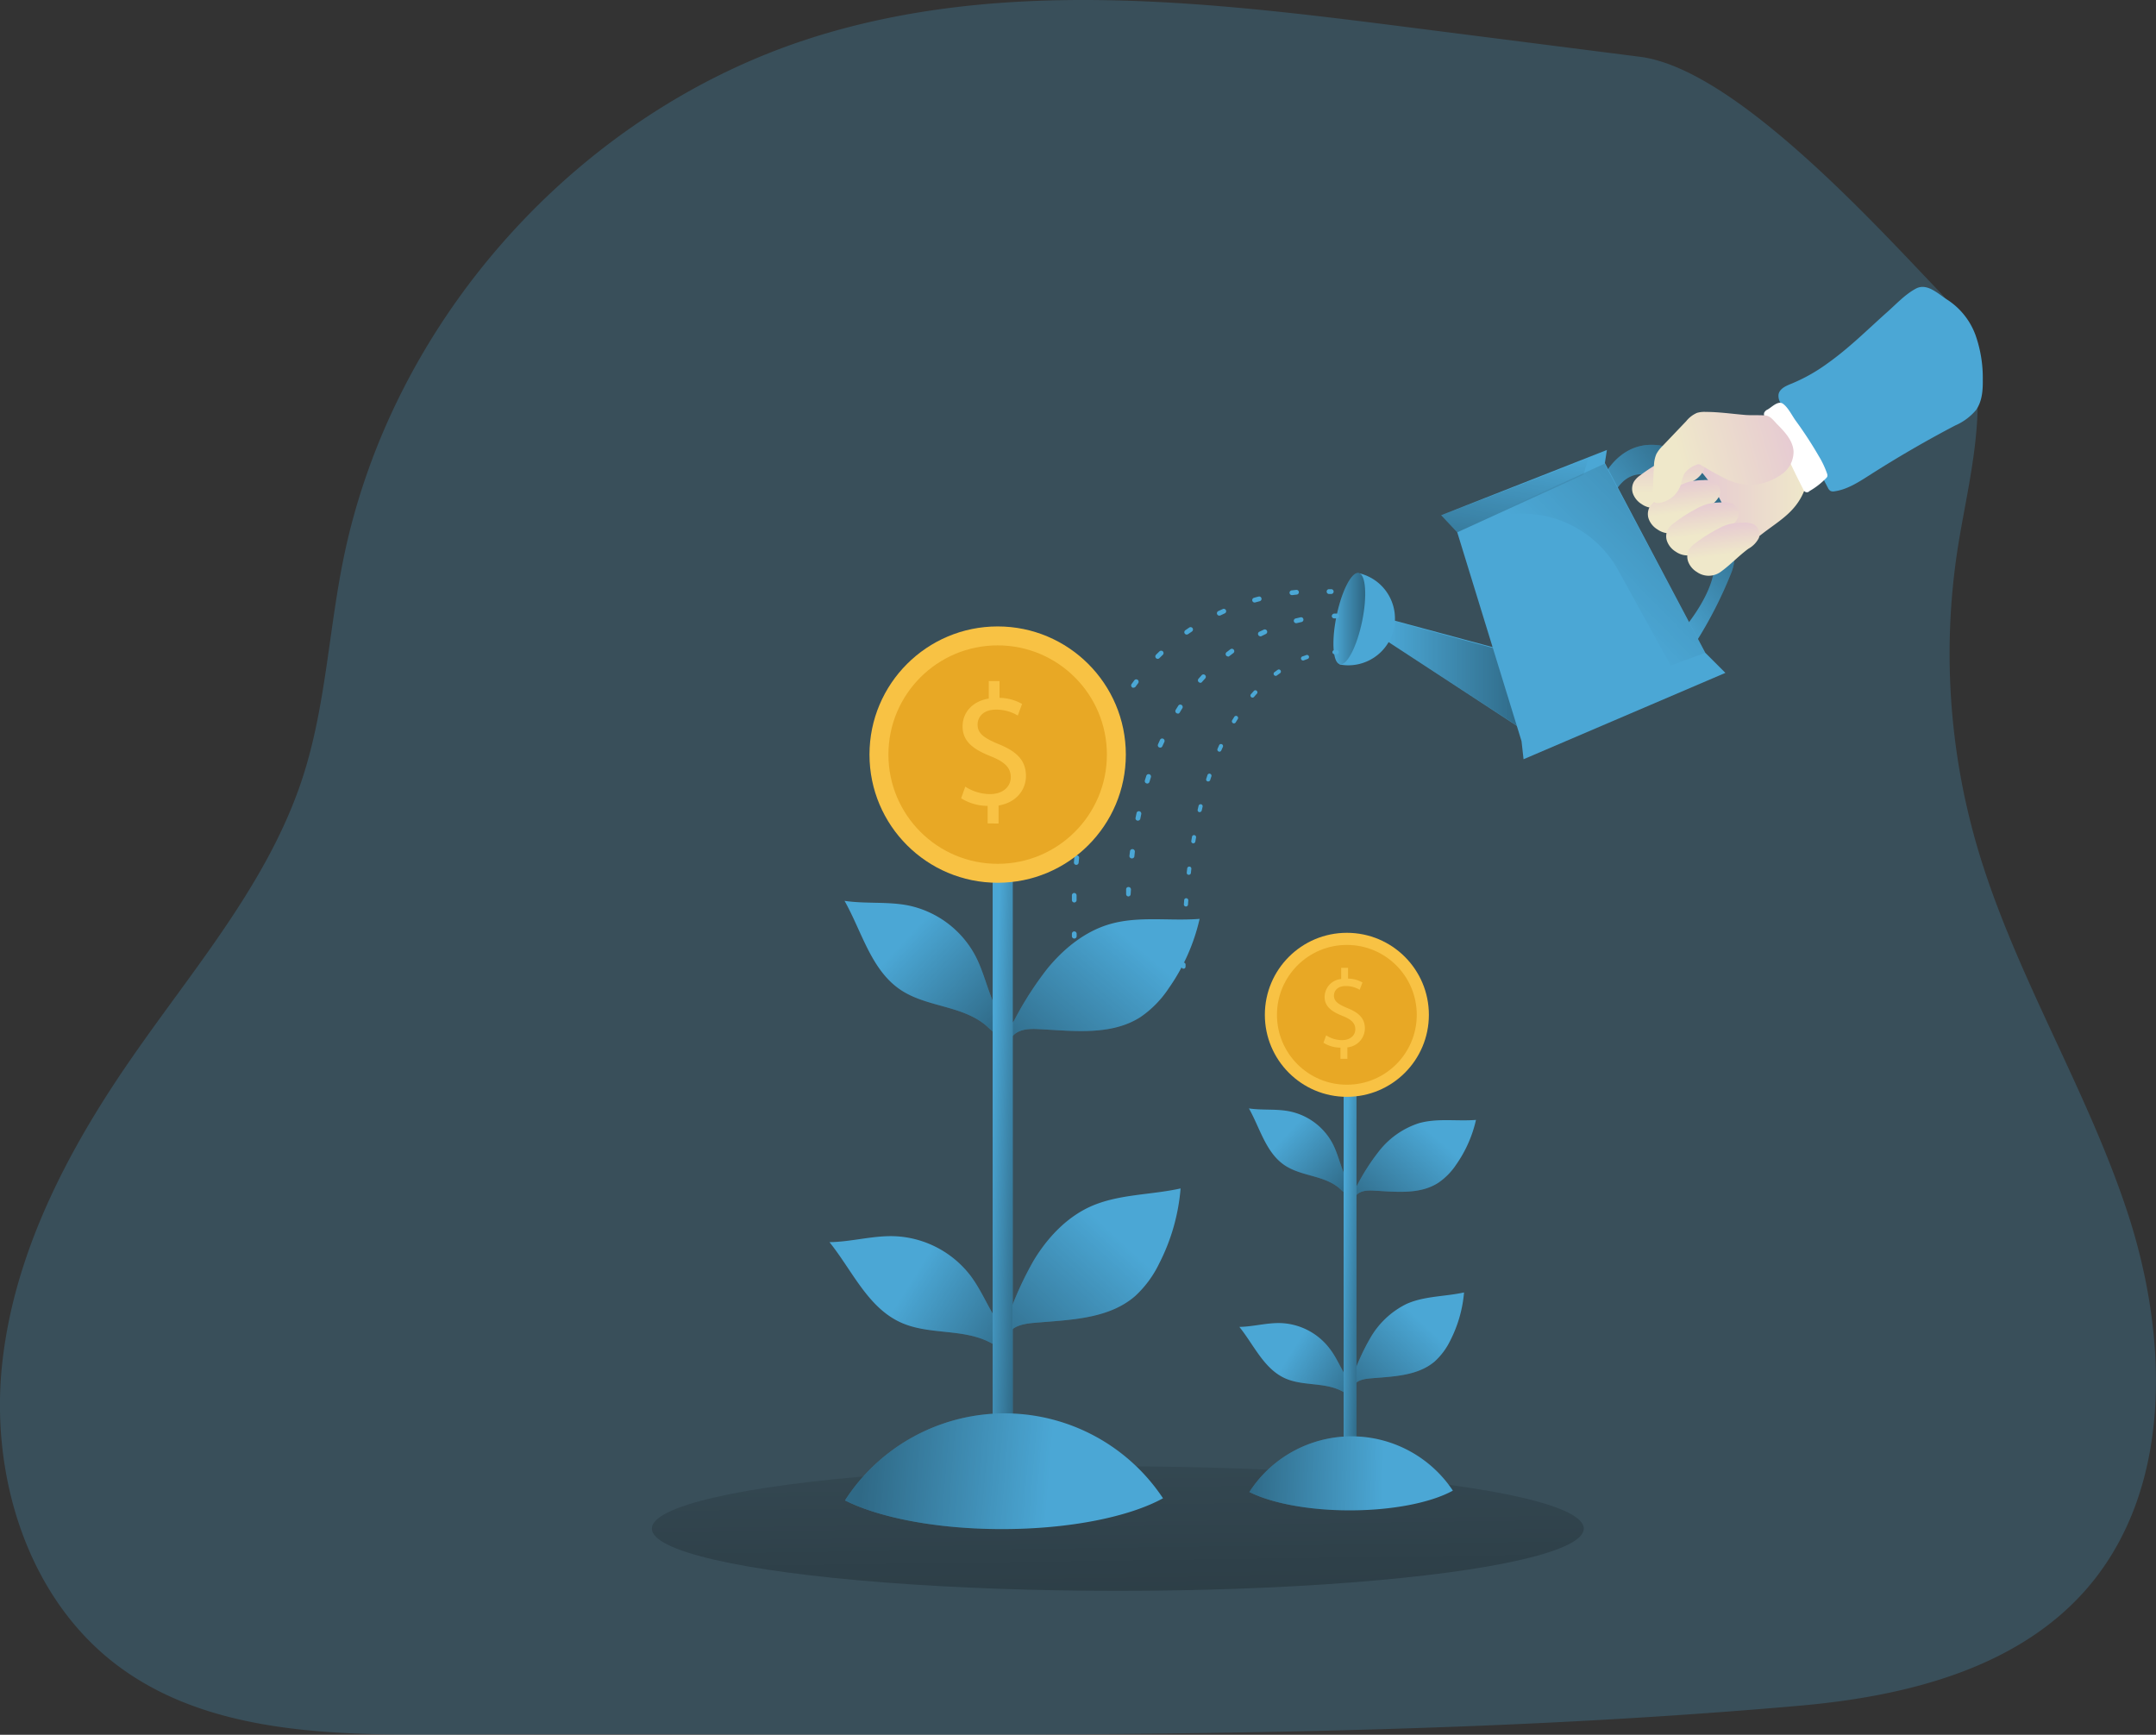
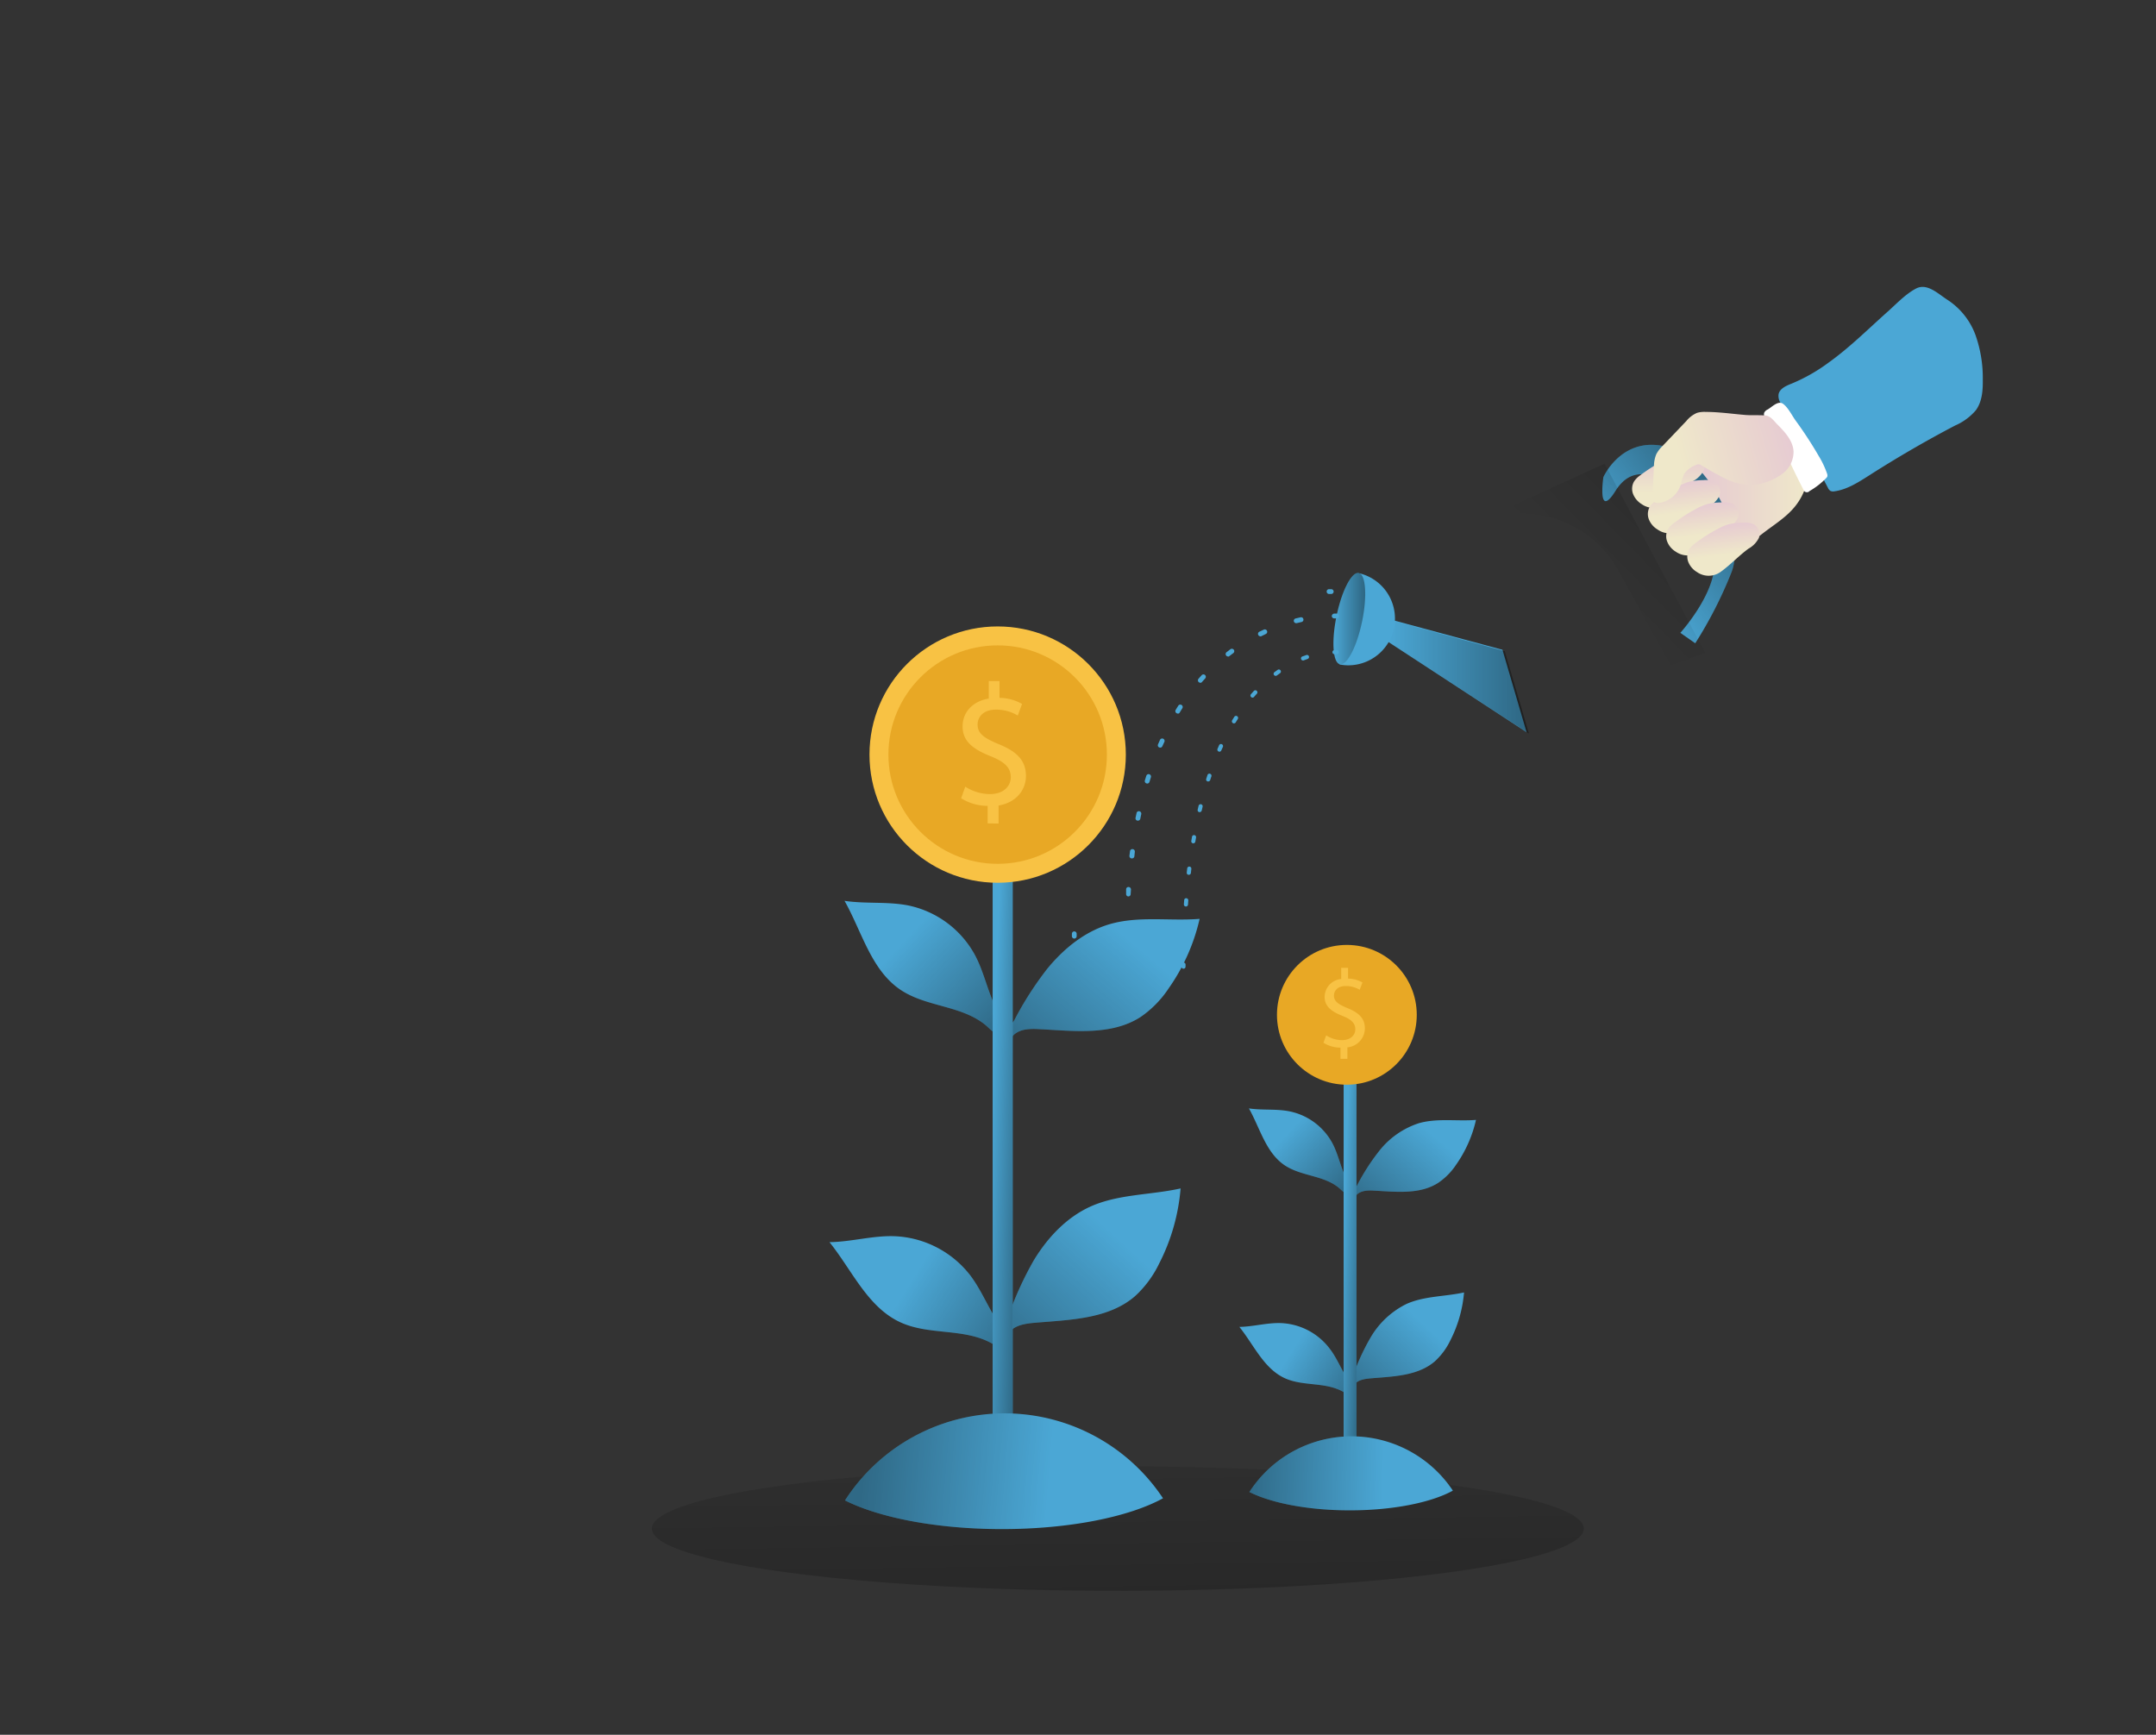
<svg xmlns="http://www.w3.org/2000/svg" xmlns:xlink="http://www.w3.org/1999/xlink" id="Layer_1" data-name="Layer 1" viewBox="0 0 521.27 419.46">
  <rect x="0" y="0" width="521.27" height="419.46" fill="#333333" stroke="none" />
  <defs>
    <linearGradient id="linear-gradient" x1="335.42" y1="163.77" x2="369.65" y2="163.77" gradientUnits="userSpaceOnUse">
      <stop offset="0" stop-color="#010101" stop-opacity="0" />
      <stop offset="0.95" stop-color="#010101" />
    </linearGradient>
    <linearGradient id="linear-gradient-2" x1="414.41" y1="140.87" x2="445.57" y2="140.87" gradientUnits="userSpaceOnUse">
      <stop offset="0" stop-color="#e4c5d5" />
      <stop offset="0.42" stop-color="#e9d3cf" />
      <stop offset="1" stop-color="#efe8ca" />
    </linearGradient>
    <linearGradient id="linear-gradient-3" x1="402.02" y1="159.67" x2="426.78" y2="140.57" xlink:href="#linear-gradient" />
    <linearGradient id="linear-gradient-4" x1="412.09" y1="129.7" x2="412.09" y2="140.18" xlink:href="#linear-gradient-2" />
    <linearGradient id="linear-gradient-5" x1="415.06" y1="136.09" x2="416.19" y2="144.91" xlink:href="#linear-gradient-2" />
    <linearGradient id="linear-gradient-6" x1="419.49" y1="141.43" x2="420.62" y2="150.25" xlink:href="#linear-gradient-2" />
    <linearGradient id="linear-gradient-7" x1="424.59" y1="146.35" x2="425.72" y2="155.17" xlink:href="#linear-gradient-2" />
    <linearGradient id="linear-gradient-8" x1="447.21" y1="123.7" x2="415" y2="132.6" xlink:href="#linear-gradient-2" />
    <linearGradient id="linear-gradient-9" x1="392.31" y1="164.4" x2="454.79" y2="103.21" xlink:href="#linear-gradient" />
    <linearGradient id="linear-gradient-10" x1="331.12" y1="170.57" x2="338.8" y2="170.57" gradientTransform="translate(434.31 -191.95) rotate(78.34)" xlink:href="#linear-gradient" />
    <linearGradient id="linear-gradient-11" x1="367.68" y1="107.7" x2="354.09" y2="200.2" xlink:href="#linear-gradient" />
    <linearGradient id="linear-gradient-12" x1="269.7" y1="329.11" x2="273.58" y2="607.51" xlink:href="#linear-gradient" />
    <linearGradient id="linear-gradient-13" x1="283.42" y1="249.7" x2="255.9" y2="282.08" xlink:href="#linear-gradient" />
    <linearGradient id="linear-gradient-14" x1="227.65" y1="248.15" x2="251.69" y2="270.49" xlink:href="#linear-gradient" />
    <linearGradient id="linear-gradient-15" x1="279.2" y1="320.56" x2="249.42" y2="352.77" xlink:href="#linear-gradient" />
    <linearGradient id="linear-gradient-16" x1="229.11" y1="330.61" x2="256.47" y2="347.76" xlink:href="#linear-gradient" />
    <linearGradient id="linear-gradient-17" x1="239.02" y1="283.69" x2="247.6" y2="284.02" xlink:href="#linear-gradient" />
    <linearGradient id="linear-gradient-18" x1="262.47" y1="377.78" x2="215.21" y2="373.9" xlink:href="#linear-gradient" />
    <linearGradient id="linear-gradient-19" x1="355.79" y1="295.96" x2="338.18" y2="316.67" xlink:href="#linear-gradient" />
    <linearGradient id="linear-gradient-20" x1="320.11" y1="294.97" x2="335.48" y2="309.26" xlink:href="#linear-gradient" />
    <linearGradient id="linear-gradient-21" x1="353.09" y1="341.3" x2="334.03" y2="361.91" xlink:href="#linear-gradient" />
    <linearGradient id="linear-gradient-22" x1="321.04" y1="347.72" x2="338.54" y2="358.7" xlink:href="#linear-gradient" />
    <linearGradient id="linear-gradient-23" x1="324.24" y1="310.15" x2="329.73" y2="310.36" xlink:href="#linear-gradient" />
    <linearGradient id="linear-gradient-24" x1="343.15" y1="377.46" x2="308.68" y2="376.49" xlink:href="#linear-gradient" />
  </defs>
  <title>Saving 2</title>
-   <path d="M436.9,51.91c-11.06-9-22.27-16-31.66-17.2l-56.06-7.15c-48.11-6.14-98-12.13-144.26,2.58-56.49,18-101.48,68.14-113.21,126.25-3.53,17.46-4.28,35.53-9.77,52.48C73.71,234.27,55.62,255,40.42,277,25,299.26,12,324.18,9.21,351.17s6.3,56.33,28,72.58,51.06,16.8,78.21,16.65c108.61-.59,220.6,2.51,328.58-7,25.2-2.24,51.87-8.77,68.71-27.65,21.45-24.07,20.46-61.09,10.37-91.71s-27.78-58.42-36.63-89.42a166.53,166.53,0,0,1-4.43-70.8c3-19.6,11.3-46-4.49-62.42C468,81.42,452.59,64.66,436.9,51.91Z" transform="translate(-8.73 -20.98)" fill="#4ba7d5" opacity="0.24" style="isolation:isolate" />
  <polygon points="363.26 157.12 336.31 149.83 334.85 154.69 369.08 177.03 363.26 157.12" fill="#4ba7d5" />
  <polygon points="363.82 157.46 336.87 150.17 335.42 155.03 369.65 177.36 363.82 157.46" opacity="0.37" fill="url(#linear-gradient)" />
  <path d="M434.38,150.38c-1.58,1.25-3.1,2.78-5.08,3.18-2.89.58-5.62-1.44-7.77-3.47-2.9-2.74-5.65-5.9-6.72-9.75s0-8.53,3.32-10.71c2.19-1.41,4.95-1.56,7.56-1.56a87.83,87.83,0,0,1,13.74,1.14,8.8,8.8,0,0,1,3.07.91c3.36,1.94,3.68,6.7,2.31,9.86C442.61,145.09,438.52,147.1,434.38,150.38Z" transform="translate(-8.73 -20.98)" fill="url(#linear-gradient-2)" />
  <path d="M396.39,136.34s4.22-9.49,14.31-7.54,20.53,20.77,16.64,30.6a101.28,101.28,0,0,1-8.74,17.12L415,174s8.26-9.11,8.26-16.75-12.39-19.43-12.75-19.79-6.68-5-11.17,2.18S396.39,136.34,396.39,136.34Z" transform="translate(-8.73 -20.98)" fill="#4ba7d5" />
  <path d="M396.39,136.34s4.22-9.49,14.31-7.54,20.53,20.77,16.64,30.6a101.28,101.28,0,0,1-8.74,17.12L415,174s8.26-9.11,8.26-16.75-12.39-19.43-12.75-19.79-6.68-5-11.17,2.18S396.39,136.34,396.39,136.34Z" transform="translate(-8.73 -20.98)" opacity="0.37" fill="url(#linear-gradient-3)" />
  <path d="M441.82,113.77c-1.34.53-2.95,1.26-3.09,2.7A3.2,3.2,0,0,0,439,118a27.88,27.88,0,0,0,3.17,5.11c3.39,4.93,5.68,10.51,8.49,15.79a1.74,1.74,0,0,0,.65.79,1.65,1.65,0,0,0,1,.08c3-.42,5.72-2.17,8.31-3.82q10.16-6.5,20.83-12.09a13.75,13.75,0,0,0,5-3.69c1.5-2.06,1.71-4.78,1.67-7.34A31.05,31.05,0,0,0,486.36,102a17.23,17.23,0,0,0-6.67-8.45c-2.29-1.44-5-4.24-7.73-2.79s-5,4-7.22,5.92c-4.63,4.15-9.06,8.55-14.14,12.15A41.75,41.75,0,0,1,441.82,113.77Z" transform="translate(-8.73 -20.98)" fill="#4ba7d5" />
  <path d="M436.09,120a1.64,1.64,0,0,0-.84.82,1.4,1.4,0,0,0,.1.9c.57,1.49,1.77,2.62,2.67,3.93a22.5,22.5,0,0,1,1.74,3.34c1.59,3.49,3.24,7,5,10.38a.86.86,0,0,0,1.48.34,18.16,18.16,0,0,0,4-3.11,1.16,1.16,0,0,0,.3-.43,1.2,1.2,0,0,0-.06-.65,21.71,21.71,0,0,0-2-4.24,96.68,96.68,0,0,0-5.65-8.66c-.85-1.2-1.79-3.12-3-4S437.08,119.47,436.09,120Z" transform="translate(-8.73 -20.98)" fill="#fff" />
  <path d="M405.67,142.89a5.11,5.11,0,0,1-2.07-2.39,3.53,3.53,0,0,1,.2-3.09,5.52,5.52,0,0,1,1.48-1.49,39.76,39.76,0,0,1,5.23-3.36,13.16,13.16,0,0,1,3.06-1.26,15.62,15.62,0,0,1,3.13-.33,5.39,5.39,0,0,1,2.71.38,2.76,2.76,0,0,1,1.3,3.26,6.15,6.15,0,0,1-2.54,2.64c-2.36,1.73-4.35,3.92-6.74,5.62A5,5,0,0,1,405.67,142.89Z" transform="translate(-8.73 -20.98)" fill="url(#linear-gradient-4)" />
  <path d="M409.47,149a5,5,0,0,1-2.06-2.39,3.56,3.56,0,0,1,.19-3.09,5.86,5.86,0,0,1,1.49-1.49,39.76,39.76,0,0,1,5.23-3.36,13.09,13.09,0,0,1,3.05-1.26,15.79,15.79,0,0,1,3.14-.33,5.4,5.4,0,0,1,2.71.38,2.78,2.78,0,0,1,1.3,3.26A6.17,6.17,0,0,1,422,143.4c-2.36,1.73-4.35,3.92-6.74,5.62A5,5,0,0,1,409.47,149Z" transform="translate(-8.73 -20.98)" fill="url(#linear-gradient-5)" />
  <path d="M413.9,154.38a5,5,0,0,1-2.06-2.39,3.56,3.56,0,0,1,.19-3.09,5.67,5.67,0,0,1,1.49-1.48,38.83,38.83,0,0,1,5.23-3.37,13.09,13.09,0,0,1,3.05-1.26,15.07,15.07,0,0,1,3.14-.32,5.29,5.29,0,0,1,2.71.37,2.79,2.79,0,0,1,1.3,3.27,6.24,6.24,0,0,1-2.54,2.63c-2.37,1.73-4.36,3.92-6.75,5.62A5,5,0,0,1,413.9,154.38Z" transform="translate(-8.73 -20.98)" fill="url(#linear-gradient-6)" />
  <path d="M419,159.29a5,5,0,0,1-2.06-2.38,3.59,3.59,0,0,1,.19-3.1,6,6,0,0,1,1.48-1.48,39.5,39.5,0,0,1,5.24-3.36,13.12,13.12,0,0,1,3-1.27,16.48,16.48,0,0,1,3.14-.32,5.51,5.51,0,0,1,2.71.37,2.79,2.79,0,0,1,1.3,3.27,6.17,6.17,0,0,1-2.55,2.64c-2.36,1.73-4.35,3.92-6.74,5.62A4.94,4.94,0,0,1,419,159.29Z" transform="translate(-8.73 -20.98)" fill="url(#linear-gradient-7)" />
  <path d="M421.15,120.58a6.31,6.31,0,0,0-2.12.23,6.8,6.8,0,0,0-2.61,2l-5.72,6a7.81,7.81,0,0,0-1.52,2,7.61,7.61,0,0,0-.56,2.84c-.17,2.55-.25,5.11-.25,7.66a1.5,1.5,0,0,0,.26,1,1.31,1.31,0,0,0,1.11.3,6.48,6.48,0,0,0,5.45-4.7,9.9,9.9,0,0,1,.77-2.4,6.15,6.15,0,0,1,2.8-2.09,1.42,1.42,0,0,1,.56-.18,1.48,1.48,0,0,1,.84.3c1.68,1,3.37,2,5.13,2.86a14.52,14.52,0,0,0,7,1.86,14.28,14.28,0,0,0,7.74-3,6.66,6.66,0,0,0,2.34-5.07c-.11-2.62-2.08-4.74-3.93-6.6-.85-.85-1.59-2-2.84-2.15-1.59-.13-3.23,0-4.84-.12C427.56,121.06,424.36,120.58,421.15,120.58Z" transform="translate(-8.73 -20.98)" fill="url(#linear-gradient-8)" />
-   <polygon points="348.45 124.58 352.33 128.71 367.87 179.21 368.36 183.58 417.16 162.7 412.3 157.84 388.02 111.96 388.51 108.8 348.45 124.58" fill="#4ba7d5" />
  <path d="M346,170.57a11.29,11.29,0,0,1-11.32,11.28,10.39,10.39,0,0,1-2.07-.21l4.94-22A11.25,11.25,0,0,1,346,170.57Z" transform="translate(-8.73 -20.98)" fill="#4ba7d5" />
  <path d="M366.93,146.7l29.74-13.6L421,178.83l-8.33,3.07L400,158.9a26.49,26.49,0,0,0-28.82-13.13Z" transform="translate(-8.73 -20.98)" opacity="0.37" fill="url(#linear-gradient-9)" />
  <ellipse cx="334.96" cy="170.57" rx="11.27" ry="3.16" transform="translate(91.49 443.16) rotate(-78.34)" fill="#4ba7d5" />
  <ellipse cx="334.96" cy="170.57" rx="11.27" ry="3.16" transform="translate(91.49 443.16) rotate(-78.34)" opacity="0.37" fill="url(#linear-gradient-10)" />
-   <polygon points="352.33 128.71 382.88 114.76 383.97 110.87 348.45 124.58 352.33 128.71" fill="url(#linear-gradient-11)" />
  <path d="M330.63,164.6h-.07l-.53,0a.57.57,0,0,1-.54-.61.55.55,0,0,1,.61-.54l.59,0a.58.58,0,0,1-.06,1.15Z" transform="translate(-8.73 -20.98)" fill="#4ba7d5" />
-   <path d="M268.46,239.2h0a.59.59,0,0,1-.57-.59l0-1.15a.57.57,0,0,1,.57-.56h0a.58.58,0,0,1,.56.6l0,1.14A.58.58,0,0,1,268.46,239.2Zm.49-9.1h-.05a.57.57,0,0,1-.52-.63l.1-1.14a.56.56,0,0,1,.63-.52.57.57,0,0,1,.52.63l-.11,1.13A.57.57,0,0,1,269,230.1Zm1.09-9H270a.58.58,0,0,1-.48-.66l.19-1.13a.57.57,0,0,1,.66-.48.58.58,0,0,1,.47.67l-.18,1.12A.58.58,0,0,1,270,221.06Zm1.8-8.94h-.14a.58.58,0,0,1-.42-.7c.09-.38.19-.75.28-1.11a.6.6,0,0,1,.71-.42.58.58,0,0,1,.41.71c-.09.36-.19.73-.28,1.1A.57.57,0,0,1,271.84,212.12Zm2.64-8.71a.45.45,0,0,1-.2,0,.58.58,0,0,1-.35-.74l.4-1.07a.58.58,0,0,1,.75-.34.57.57,0,0,1,.33.74L275,203A.59.59,0,0,1,274.48,203.41Zm3.61-8.36a.54.54,0,0,1-.27-.07.56.56,0,0,1-.24-.77l.53-1a.58.58,0,0,1,1,.54l-.53,1A.58.58,0,0,1,278.09,195.05Zm4.7-7.8a.58.58,0,0,1-.33-.1.59.59,0,0,1-.14-.81l.68-.93a.58.58,0,0,1,.93.69l-.67.91A.57.57,0,0,1,282.79,187.25Zm5.86-7a.58.58,0,0,1-.41-1c.27-.28.55-.54.82-.81a.59.59,0,0,1,.82,0,.58.58,0,0,1,0,.82l-.81.79A.54.54,0,0,1,288.65,180.28Zm7-5.87a.61.61,0,0,1-.48-.25.58.58,0,0,1,.15-.8l.94-.65a.59.59,0,0,1,.81.15.6.6,0,0,1-.16.81l-.93.63A.59.59,0,0,1,295.61,174.41Zm7.87-4.58a.58.58,0,0,1-.24-1.1l1.05-.48a.58.58,0,1,1,.46,1.06l-1,.47A.7.7,0,0,1,303.48,169.83Zm8.54-3.18a.56.56,0,0,1-.55-.42.57.57,0,0,1,.4-.71q.56-.17,1.11-.3a.56.56,0,0,1,.7.41.58.58,0,0,1-.41.71l-1.09.29A.41.41,0,0,1,312,166.65Zm9-1.78a.58.58,0,0,1-.07-1.15l1.15-.12a.57.57,0,1,1,.11,1.14l-1.12.13Z" transform="translate(-8.73 -20.98)" fill="#4ba7d5" />
  <path d="M268.47,247.92a.58.58,0,0,1-.58-.56v-.59a.58.58,0,0,1,.57-.58h0a.58.58,0,0,1,.58.56v.58a.57.57,0,0,1-.56.59Z" transform="translate(-8.73 -20.98)" fill="#4ba7d5" />
  <path d="M331.87,170.51s.11,0-.57,0a.6.6,0,0,1-.58-.59.66.66,0,0,1,.59-.58c.39,0,.6,0,.6,0a.57.57,0,0,1,.54.61A.58.58,0,0,1,331.87,170.51Z" transform="translate(-8.73 -20.98)" fill="#4ba7d5" />
  <path d="M281.55,237.74h0a.57.57,0,0,1-.55-.61L281,236a.55.55,0,0,1,.62-.54.59.59,0,0,1,.55.62l-.08,1.15A.57.57,0,0,1,281.55,237.74Zm.83-9.2h-.07a.58.58,0,0,1-.51-.65l.15-1.16a.59.59,0,0,1,1.16.16L283,228A.58.58,0,0,1,282.38,228.54Zm1.47-9.13h-.11a.58.58,0,0,1-.46-.69l.24-1.13a.56.56,0,0,1,.69-.45.59.59,0,0,1,.45.69l-.23,1.12A.59.59,0,0,1,283.85,219.41Zm2.24-9a.45.45,0,0,1-.16,0,.59.59,0,0,1-.4-.72l.35-1.12a.58.58,0,0,1,.73-.38.58.58,0,0,1,.38.73l-.34,1.1A.59.59,0,0,1,286.09,210.45Zm3.16-8.69a.46.46,0,0,1-.23,0,.57.57,0,0,1-.31-.76l.48-1.07a.57.57,0,0,1,.77-.29.59.59,0,0,1,.29.77l-.47,1A.57.57,0,0,1,289.25,201.76Zm4.24-8.21a.59.59,0,0,1-.31-.09.58.58,0,0,1-.19-.8c.2-.33.41-.66.62-1a.57.57,0,0,1,.8-.18.58.58,0,0,1,.18.8c-.2.32-.41.64-.61,1A.58.58,0,0,1,293.49,193.55Zm5.45-7.45a.59.59,0,0,1-.38-.14.58.58,0,0,1-.06-.82l.78-.88a.58.58,0,0,1,.82,0,.57.57,0,0,1,0,.82c-.25.28-.51.56-.76.85A.6.6,0,0,1,298.94,186.1Zm6.71-6.35a.55.55,0,0,1-.46-.22.58.58,0,0,1,.1-.82l.93-.71a.6.6,0,0,1,.82.13.58.58,0,0,1-.13.81l-.91.69A.57.57,0,0,1,305.65,179.75Zm7.83-4.88a.58.58,0,0,1-.25-1.11l1.06-.5a.58.58,0,1,1,.48,1.06l-1,.49A.58.58,0,0,1,313.48,174.87Zm8.68-3.17a.58.58,0,0,1-.14-1.15l1.15-.27a.57.57,0,0,1,.69.45.58.58,0,0,1-.45.69l-1.11.26Z" transform="translate(-8.73 -20.98)" fill="#4ba7d5" />
  <path d="M281.26,246.55h0a.57.57,0,0,1-.57-.59v-.59a.59.59,0,0,1,.59-.57h0a.58.58,0,0,1,.57.59V246A.58.58,0,0,1,281.26,246.55Z" transform="translate(-8.73 -20.98)" fill="#4ba7d5" />
  <path d="M331.87,179.17h-.49a.5.5,0,0,1,0-1h0l.52,0a.5.5,0,0,1,0,1Z" transform="translate(-8.73 -20.98)" fill="#4ba7d5" />
  <path d="M295,247.86h0a.52.52,0,0,1-.48-.52l0-1a.45.45,0,0,1,.52-.47.5.5,0,0,1,.48.52l0,1A.5.5,0,0,1,295,247.86Zm.42-7.69h0a.5.5,0,0,1-.46-.54l.08-1a.47.47,0,0,1,.53-.46.5.5,0,0,1,.46.54l-.07,1A.5.5,0,0,1,295.43,240.17Zm.73-7.66h-.06a.49.49,0,0,1-.43-.55l.11-1a.5.5,0,0,1,1,.12l-.11,1A.51.51,0,0,1,296.16,232.51Zm1.1-7.62h-.09a.49.49,0,0,1-.4-.58l.17-1a.49.49,0,0,1,.57-.4.51.51,0,0,1,.41.58l-.17.95A.49.49,0,0,1,297.26,224.89Zm1.53-7.54-.11,0a.49.49,0,0,1-.37-.6l.22-.94a.51.51,0,0,1,.61-.36.49.49,0,0,1,.36.6l-.22.94A.51.51,0,0,1,298.79,217.35Zm2.06-7.42a.39.39,0,0,1-.15,0,.49.49,0,0,1-.32-.63l.3-.92a.49.49,0,0,1,.63-.31.51.51,0,0,1,.32.63c-.11.3-.2.6-.3.91A.5.5,0,0,1,300.85,209.93Zm2.72-7.19a.46.46,0,0,1-.2-.05.49.49,0,0,1-.26-.65l.39-.89a.5.5,0,0,1,.91.41l-.39.87A.5.5,0,0,1,303.57,202.74Zm3.51-6.85a.48.48,0,0,1-.26-.07.5.5,0,0,1-.17-.68l.51-.83a.5.5,0,0,1,.85.53c-.17.27-.34.54-.5.81A.5.5,0,0,1,307.08,195.89Zm4.49-6.23a.46.46,0,0,1-.33-.13.49.49,0,0,1-.05-.7l.65-.73a.5.5,0,1,1,.73.67q-.31.34-.63.72A.5.5,0,0,1,311.57,189.66Zm5.6-5.26a.51.51,0,0,1-.4-.2.5.5,0,0,1,.11-.7l.79-.57a.5.5,0,0,1,.57.82l-.77.55A.47.47,0,0,1,317.17,184.4Zm6.71-3.72a.5.5,0,0,1-.17-1l.92-.33a.5.5,0,0,1,.32.94l-.89.33Z" transform="translate(-8.73 -20.98)" fill="#4ba7d5" />
  <path d="M294.86,255.21h0a.5.5,0,0,1-.49-.51v-.5a.5.5,0,0,1,.5-.49h0a.5.5,0,0,1,.5.5v.5A.49.49,0,0,1,294.86,255.21Z" transform="translate(-8.73 -20.98)" fill="#4ba7d5" />
  <ellipse cx="270.26" cy="369.61" rx="112.66" ry="15.05" fill="url(#linear-gradient-12)" />
  <path d="M262,255.14c4-4.86,9.1-9,15.13-10.73,7-2,14.41-.68,21.64-1.25A47.53,47.53,0,0,1,291.26,260a25.23,25.23,0,0,1-6.77,6.89c-7.05,4.54-16.17,3.37-24.55,2.93-2.2-.12-4.67-.07-6.21,1.5-.68.7-3.45,2.8-3.08.47.12-.74,2.83-3.22,3.32-4.13A80,80,0,0,1,262,255.14Z" transform="translate(-8.73 -20.98)" fill="#4ba7d5" />
  <path d="M244.54,252.07a23.87,23.87,0,0,0-16.19-12.15c-5.06-1-10.32-.35-15.43-1.12,4.21,7.47,6.41,16.72,13.52,21.5,6.19,4.16,14.48,3.73,20.38,8.38,1.65,1.3,2.89,3.45,3.71.35.45-1.68-.31-2.91-1-4.34C247.51,260.63,246.65,256.1,244.54,252.07Z" transform="translate(-8.73 -20.98)" fill="#4ba7d5" />
  <path d="M262,255.14c4-4.86,9.1-9,15.13-10.73,7-2,14.41-.68,21.64-1.25A47.53,47.53,0,0,1,291.26,260a25.23,25.23,0,0,1-6.77,6.89c-7.05,4.54-16.17,3.37-24.55,2.93-2.2-.12-4.67-.07-6.21,1.5-.68.7-3.45,2.8-3.08.47.12-.74,2.83-3.22,3.32-4.13A80,80,0,0,1,262,255.14Z" transform="translate(-8.73 -20.98)" opacity="0.37" fill="url(#linear-gradient-13)" />
  <path d="M244.54,252.07a23.87,23.87,0,0,0-16.19-12.15c-5.06-1-10.32-.35-15.43-1.12,4.21,7.47,6.41,16.72,13.52,21.5,6.19,4.16,14.48,3.73,20.38,8.38,1.65,1.3,2.89,3.45,3.71.35.45-1.68-.31-2.91-1-4.34C247.51,260.63,246.65,256.1,244.54,252.07Z" transform="translate(-8.73 -20.98)" opacity="0.37" fill="url(#linear-gradient-14)" />
  <path d="M258.7,325.68c3.33-5.48,7.92-10.38,13.77-13,6.76-3,14.48-2.73,21.7-4.34A48.33,48.33,0,0,1,289,326.48a25.92,25.92,0,0,1-5.86,7.92c-6.49,5.6-15.87,5.7-24.41,6.44-2.24.2-4.73.6-6.07,2.4-.59.8-3.08,3.31-3,.91,0-.77,2.4-3.66,2.77-4.64A81,81,0,0,1,258.7,325.68Z" transform="translate(-8.73 -20.98)" fill="#4ba7d5" />
  <path d="M243.37,329.43A24.38,24.38,0,0,0,225,319.89c-5.26-.18-10.45,1.37-15.72,1.44,5.48,6.82,9.23,15.77,17.19,19.4,6.92,3.16,15.2,1.35,21.92,5,1.87,1,3.48,3,3.79-.26.17-1.77-.8-2.88-1.74-4.2C247.78,337.55,246.16,333.14,243.37,329.43Z" transform="translate(-8.73 -20.98)" fill="#4ba7d5" />
  <path d="M258.7,325.68c3.33-5.48,7.92-10.38,13.77-13,6.76-3,14.48-2.73,21.7-4.34A48.33,48.33,0,0,1,289,326.48a25.92,25.92,0,0,1-5.86,7.92c-6.49,5.6-15.87,5.7-24.41,6.44-2.24.2-4.73.6-6.07,2.4-.59.8-3.08,3.31-3,.91,0-.77,2.4-3.66,2.77-4.64A81,81,0,0,1,258.7,325.68Z" transform="translate(-8.73 -20.98)" opacity="0.37" fill="url(#linear-gradient-15)" />
  <path d="M243.37,329.43A24.38,24.38,0,0,0,225,319.89c-5.26-.18-10.45,1.37-15.72,1.44,5.48,6.82,9.23,15.77,17.19,19.4,6.92,3.16,15.2,1.35,21.92,5,1.87,1,3.48,3,3.79-.26.17-1.77-.8-2.88-1.74-4.2C247.78,337.55,246.16,333.14,243.37,329.43Z" transform="translate(-8.73 -20.98)" opacity="0.37" fill="url(#linear-gradient-16)" />
  <rect x="240" y="206.94" width="4.86" height="153.77" fill="#4ba7d5" />
  <rect x="240" y="206.94" width="4.86" height="153.77" opacity="0.37" fill="url(#linear-gradient-17)" />
  <circle cx="241.21" cy="182.46" r="30.99" fill="#f8c244" />
  <circle cx="241.21" cy="182.46" r="26.41" fill="#e8a825" />
  <path d="M247.52,220.08v-4.24a12.14,12.14,0,0,1-6.41-1.84l1-2.81a11.15,11.15,0,0,0,6,1.8c3,0,5-1.71,5-4.1s-1.63-3.73-4.73-5c-4.28-1.68-6.92-3.61-6.92-7.25,0-3.48,2.47-6.12,6.33-6.75v-4.23h2.6v4.06a11.31,11.31,0,0,1,5.45,1.47L254.81,194a10.06,10.06,0,0,0-5.28-1.43c-3.23,0-4.44,1.93-4.44,3.6,0,2.18,1.55,3.27,5.19,4.78,4.32,1.76,6.5,3.94,6.5,7.67,0,3.31-2.31,6.42-6.62,7.13v4.36Z" transform="translate(-8.73 -20.98)" fill="#f8c244" />
  <path d="M289.92,383.26c-8.14,4.48-22.52,7.45-38.94,7.45-15.76,0-29.66-2.76-37.94-6.94a45.94,45.94,0,0,1,76.88-.51Z" transform="translate(-8.73 -20.98)" fill="#4ba7d5" />
  <path d="M289.92,383.26c-8.14,4.48-22.52,7.45-38.94,7.45-15.76,0-29.66-2.76-37.94-6.94a45.94,45.94,0,0,1,76.88-.51Z" transform="translate(-8.73 -20.98)" opacity="0.37" fill="url(#linear-gradient-18)" />
  <path d="M342.06,299.44a20.09,20.09,0,0,1,9.68-6.86c4.46-1.29,9.23-.44,13.85-.81a30.54,30.54,0,0,1-4.79,10.81,16,16,0,0,1-4.33,4.4c-4.51,2.91-10.34,2.16-15.71,1.88-1.4-.08-3,0-4,1-.43.44-2.2,1.79-2,.3.08-.47,1.81-2.06,2.13-2.64A51.07,51.07,0,0,1,342.06,299.44Z" transform="translate(-8.73 -20.98)" fill="#4ba7d5" />
  <path d="M330.91,297.47a15.23,15.23,0,0,0-10.36-7.76c-3.23-.66-6.6-.23-9.86-.72,2.69,4.78,4.09,10.69,8.64,13.75,4,2.66,9.27,2.39,13,5.36,1.05.83,1.85,2.21,2.37.23a3.73,3.73,0,0,0-.65-2.78C332.81,303,332.26,300.05,330.91,297.47Z" transform="translate(-8.73 -20.98)" fill="#4ba7d5" />
  <path d="M342.06,299.44a20.09,20.09,0,0,1,9.68-6.86c4.46-1.29,9.23-.44,13.85-.81a30.54,30.54,0,0,1-4.79,10.81,16,16,0,0,1-4.33,4.4c-4.51,2.91-10.34,2.16-15.71,1.88-1.4-.08-3,0-4,1-.43.44-2.2,1.79-2,.3.08-.47,1.81-2.06,2.13-2.64A51.07,51.07,0,0,1,342.06,299.44Z" transform="translate(-8.73 -20.98)" opacity="0.37" fill="url(#linear-gradient-19)" />
  <path d="M330.91,297.47a15.23,15.23,0,0,0-10.36-7.76c-3.23-.66-6.6-.23-9.86-.72,2.69,4.78,4.09,10.69,8.64,13.75,4,2.66,9.27,2.39,13,5.36,1.05.83,1.85,2.21,2.37.23a3.73,3.73,0,0,0-.65-2.78C332.81,303,332.26,300.05,330.91,297.47Z" transform="translate(-8.73 -20.98)" opacity="0.37" fill="url(#linear-gradient-20)" />
  <path d="M340,344.57a20.53,20.53,0,0,1,8.81-8.31c4.33-1.93,9.26-1.75,13.89-2.77a31.14,31.14,0,0,1-3.31,11.59,16.64,16.64,0,0,1-3.75,5.07c-4.16,3.58-10.16,3.65-15.62,4.12-1.43.13-3,.38-3.88,1.54-.38.51-2,2.12-1.95.58,0-.49,1.54-2.34,1.77-3A52,52,0,0,1,340,344.57Z" transform="translate(-8.73 -20.98)" fill="#4ba7d5" />
  <path d="M330.16,347a15.57,15.57,0,0,0-11.72-6.1c-3.37-.12-6.69.87-10.06.92,3.51,4.36,5.91,10.09,11,12.41,4.43,2,9.72.86,14,3.23,1.2.66,2.23,1.92,2.43-.17a3.77,3.77,0,0,0-1.12-2.68C333,352.17,332,349.34,330.16,347Z" transform="translate(-8.73 -20.98)" fill="#4ba7d5" />
  <path d="M340,344.57a20.53,20.53,0,0,1,8.81-8.31c4.33-1.93,9.26-1.75,13.89-2.77a31.14,31.14,0,0,1-3.31,11.59,16.64,16.64,0,0,1-3.75,5.07c-4.16,3.58-10.16,3.65-15.62,4.12-1.43.13-3,.38-3.88,1.54-.38.51-2,2.12-1.95.58,0-.49,1.54-2.34,1.77-3A52,52,0,0,1,340,344.57Z" transform="translate(-8.73 -20.98)" opacity="0.37" fill="url(#linear-gradient-21)" />
  <path d="M330.16,347a15.57,15.57,0,0,0-11.72-6.1c-3.37-.12-6.69.87-10.06.92,3.51,4.36,5.91,10.09,11,12.41,4.43,2,9.72.86,14,3.23,1.2.66,2.23,1.92,2.43-.17a3.77,3.77,0,0,0-1.12-2.68C333,352.17,332,349.34,330.16,347Z" transform="translate(-8.73 -20.98)" opacity="0.37" fill="url(#linear-gradient-22)" />
  <rect x="324.86" y="261.04" width="3.11" height="98.38" fill="#4ba7d5" />
  <rect x="324.86" y="261.04" width="3.11" height="98.38" opacity="0.37" fill="url(#linear-gradient-23)" />
-   <circle cx="325.64" cy="245.38" r="19.83" fill="#f8c244" />
  <circle cx="325.64" cy="245.38" r="16.9" fill="#e8a825" />
  <path d="M332.82,277V274.3a7.86,7.86,0,0,1-4.11-1.18l.65-1.8a7.08,7.08,0,0,0,3.86,1.16c1.9,0,3.19-1.1,3.19-2.63s-1.05-2.39-3-3.19c-2.73-1.07-4.42-2.31-4.42-4.64A4.39,4.39,0,0,1,333,257.7V255h1.66v2.6a7.23,7.23,0,0,1,3.48.94l-.67,1.77a6.49,6.49,0,0,0-3.38-.91c-2.06,0-2.84,1.24-2.84,2.31,0,1.39,1,2.09,3.33,3.05,2.76,1.13,4.15,2.52,4.15,4.91a4.66,4.66,0,0,1-4.23,4.56V277Z" transform="translate(-8.73 -20.98)" fill="#f8c244" />
  <path d="M360,381.41c-5.21,2.87-14.41,4.77-24.92,4.77-10.08,0-19-1.77-24.27-4.44a29.4,29.4,0,0,1,49.19-.33Z" transform="translate(-8.73 -20.98)" fill="#4ba7d5" />
  <path d="M360,381.41c-5.21,2.87-14.41,4.77-24.92,4.77-10.08,0-19-1.77-24.27-4.44a29.4,29.4,0,0,1,49.19-.33Z" transform="translate(-8.73 -20.98)" opacity="0.37" fill="url(#linear-gradient-24)" />
</svg>